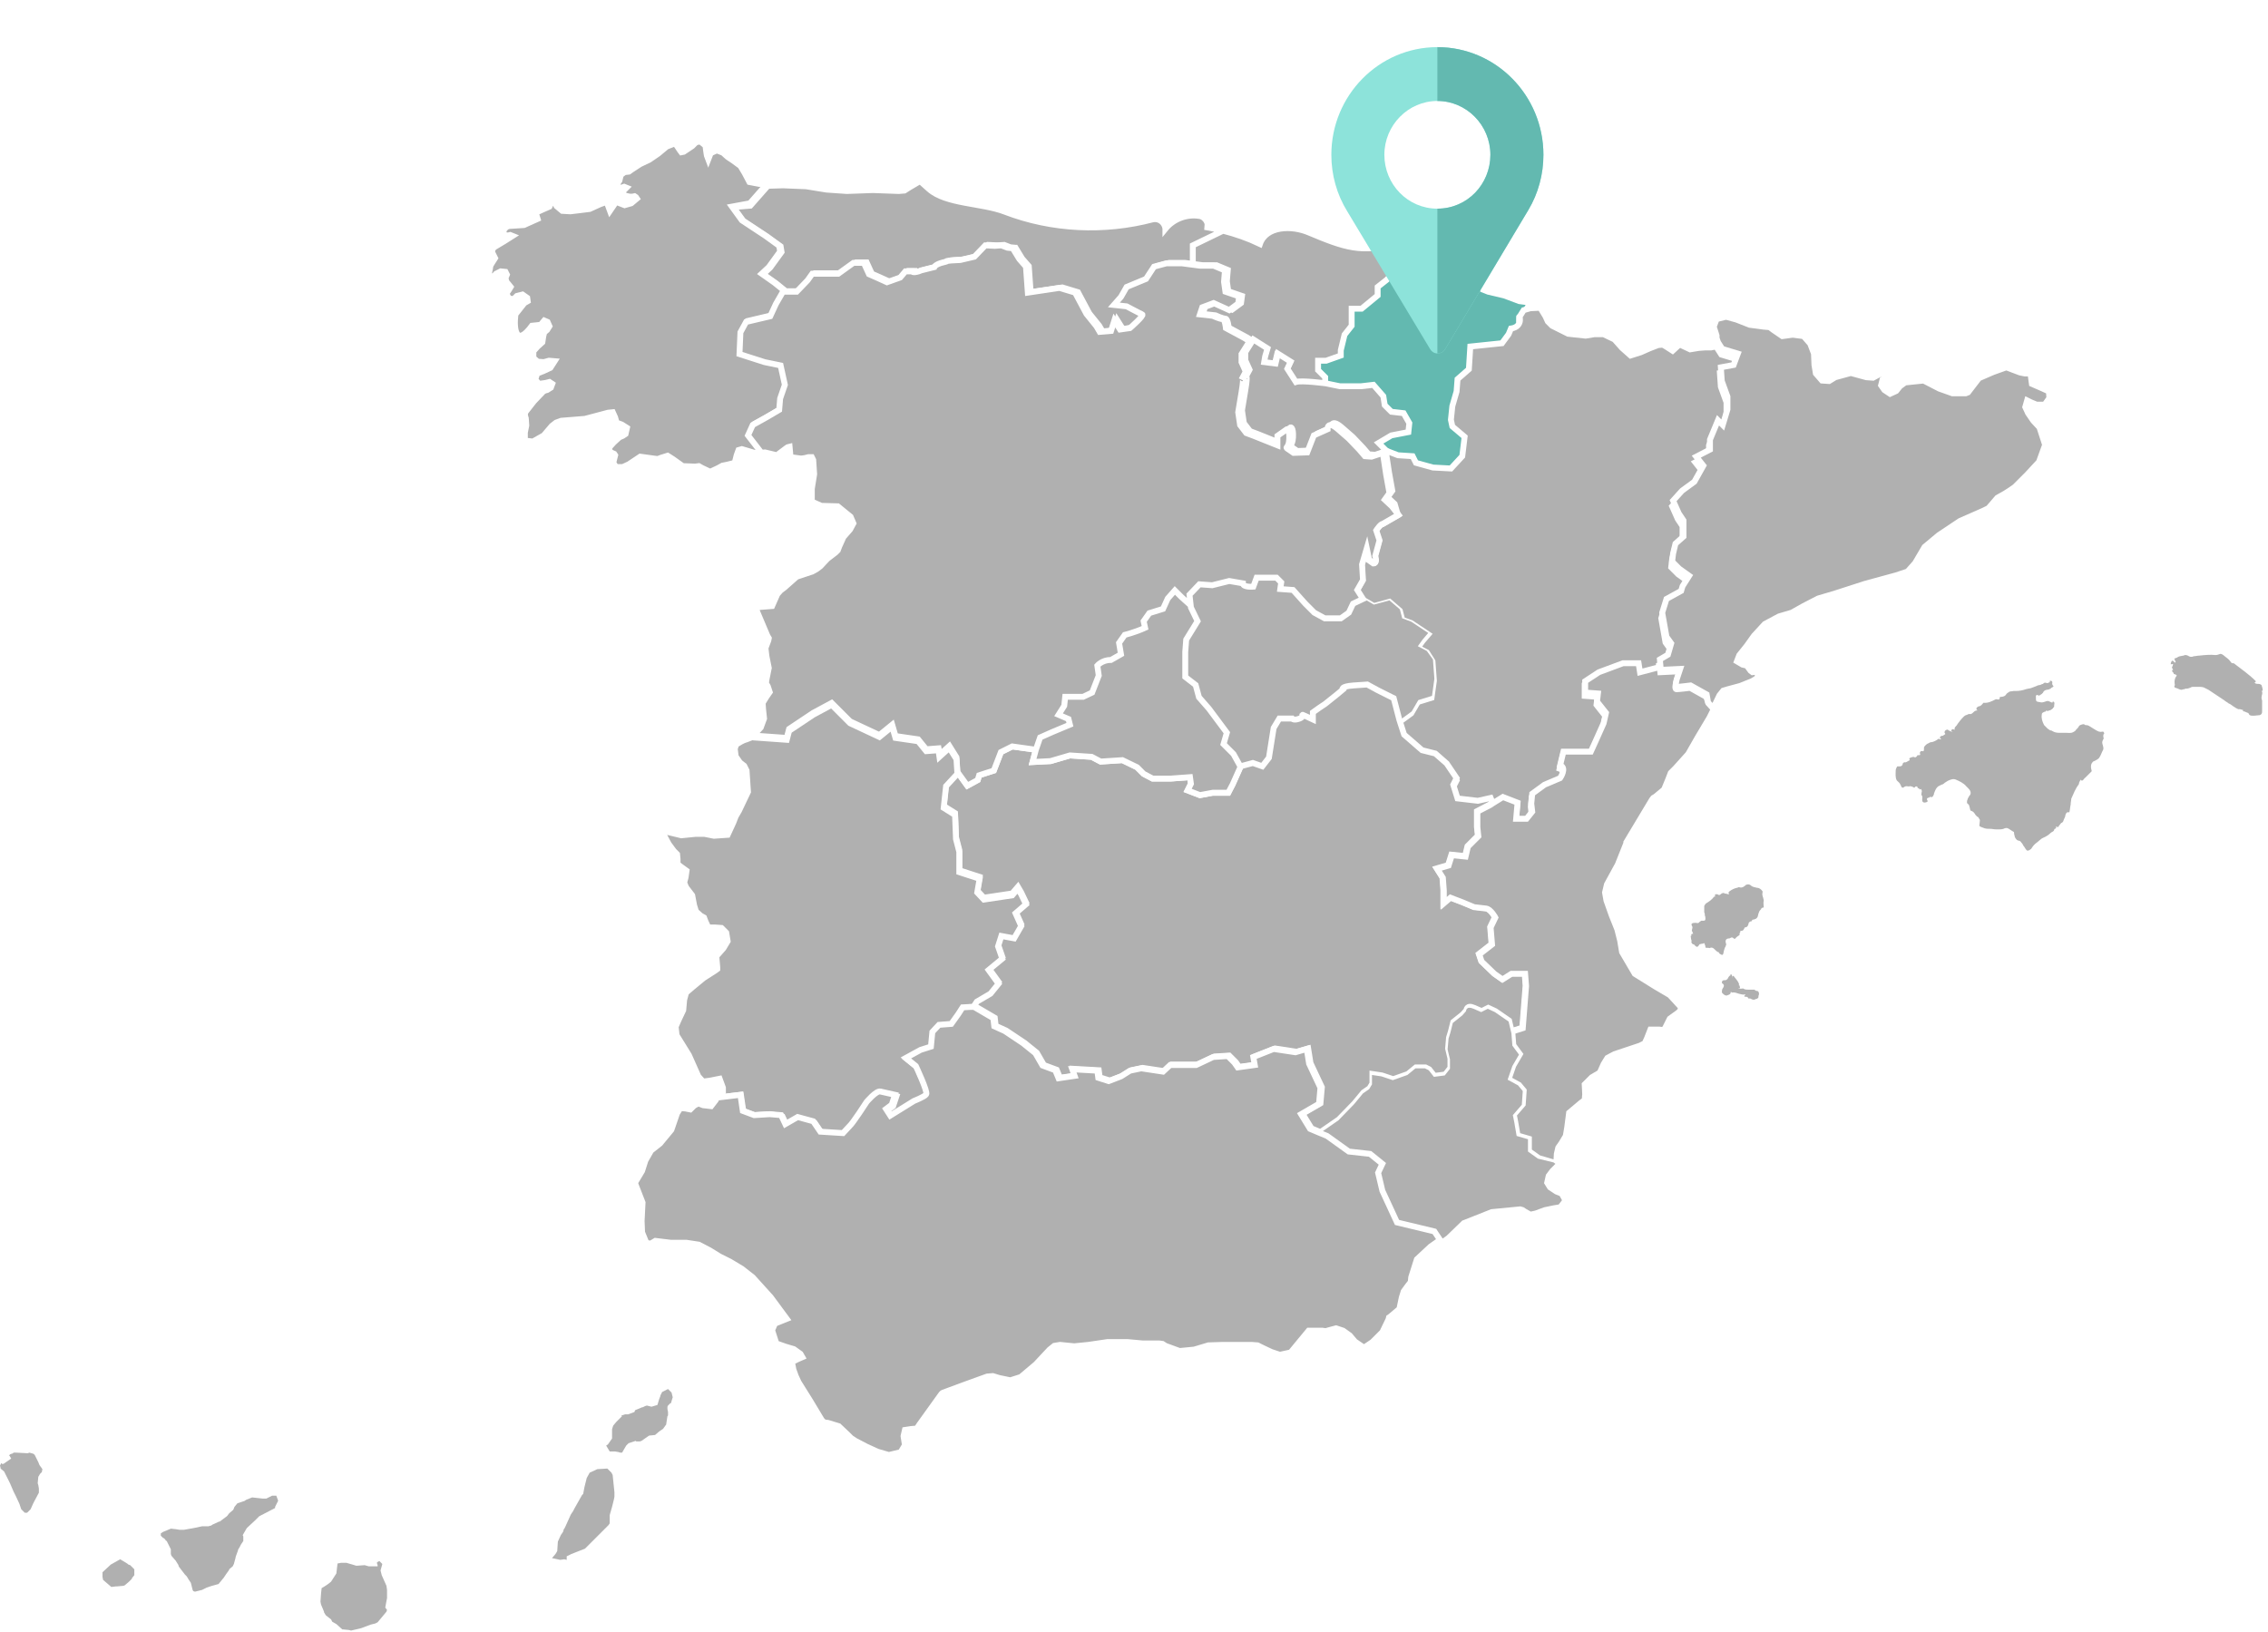
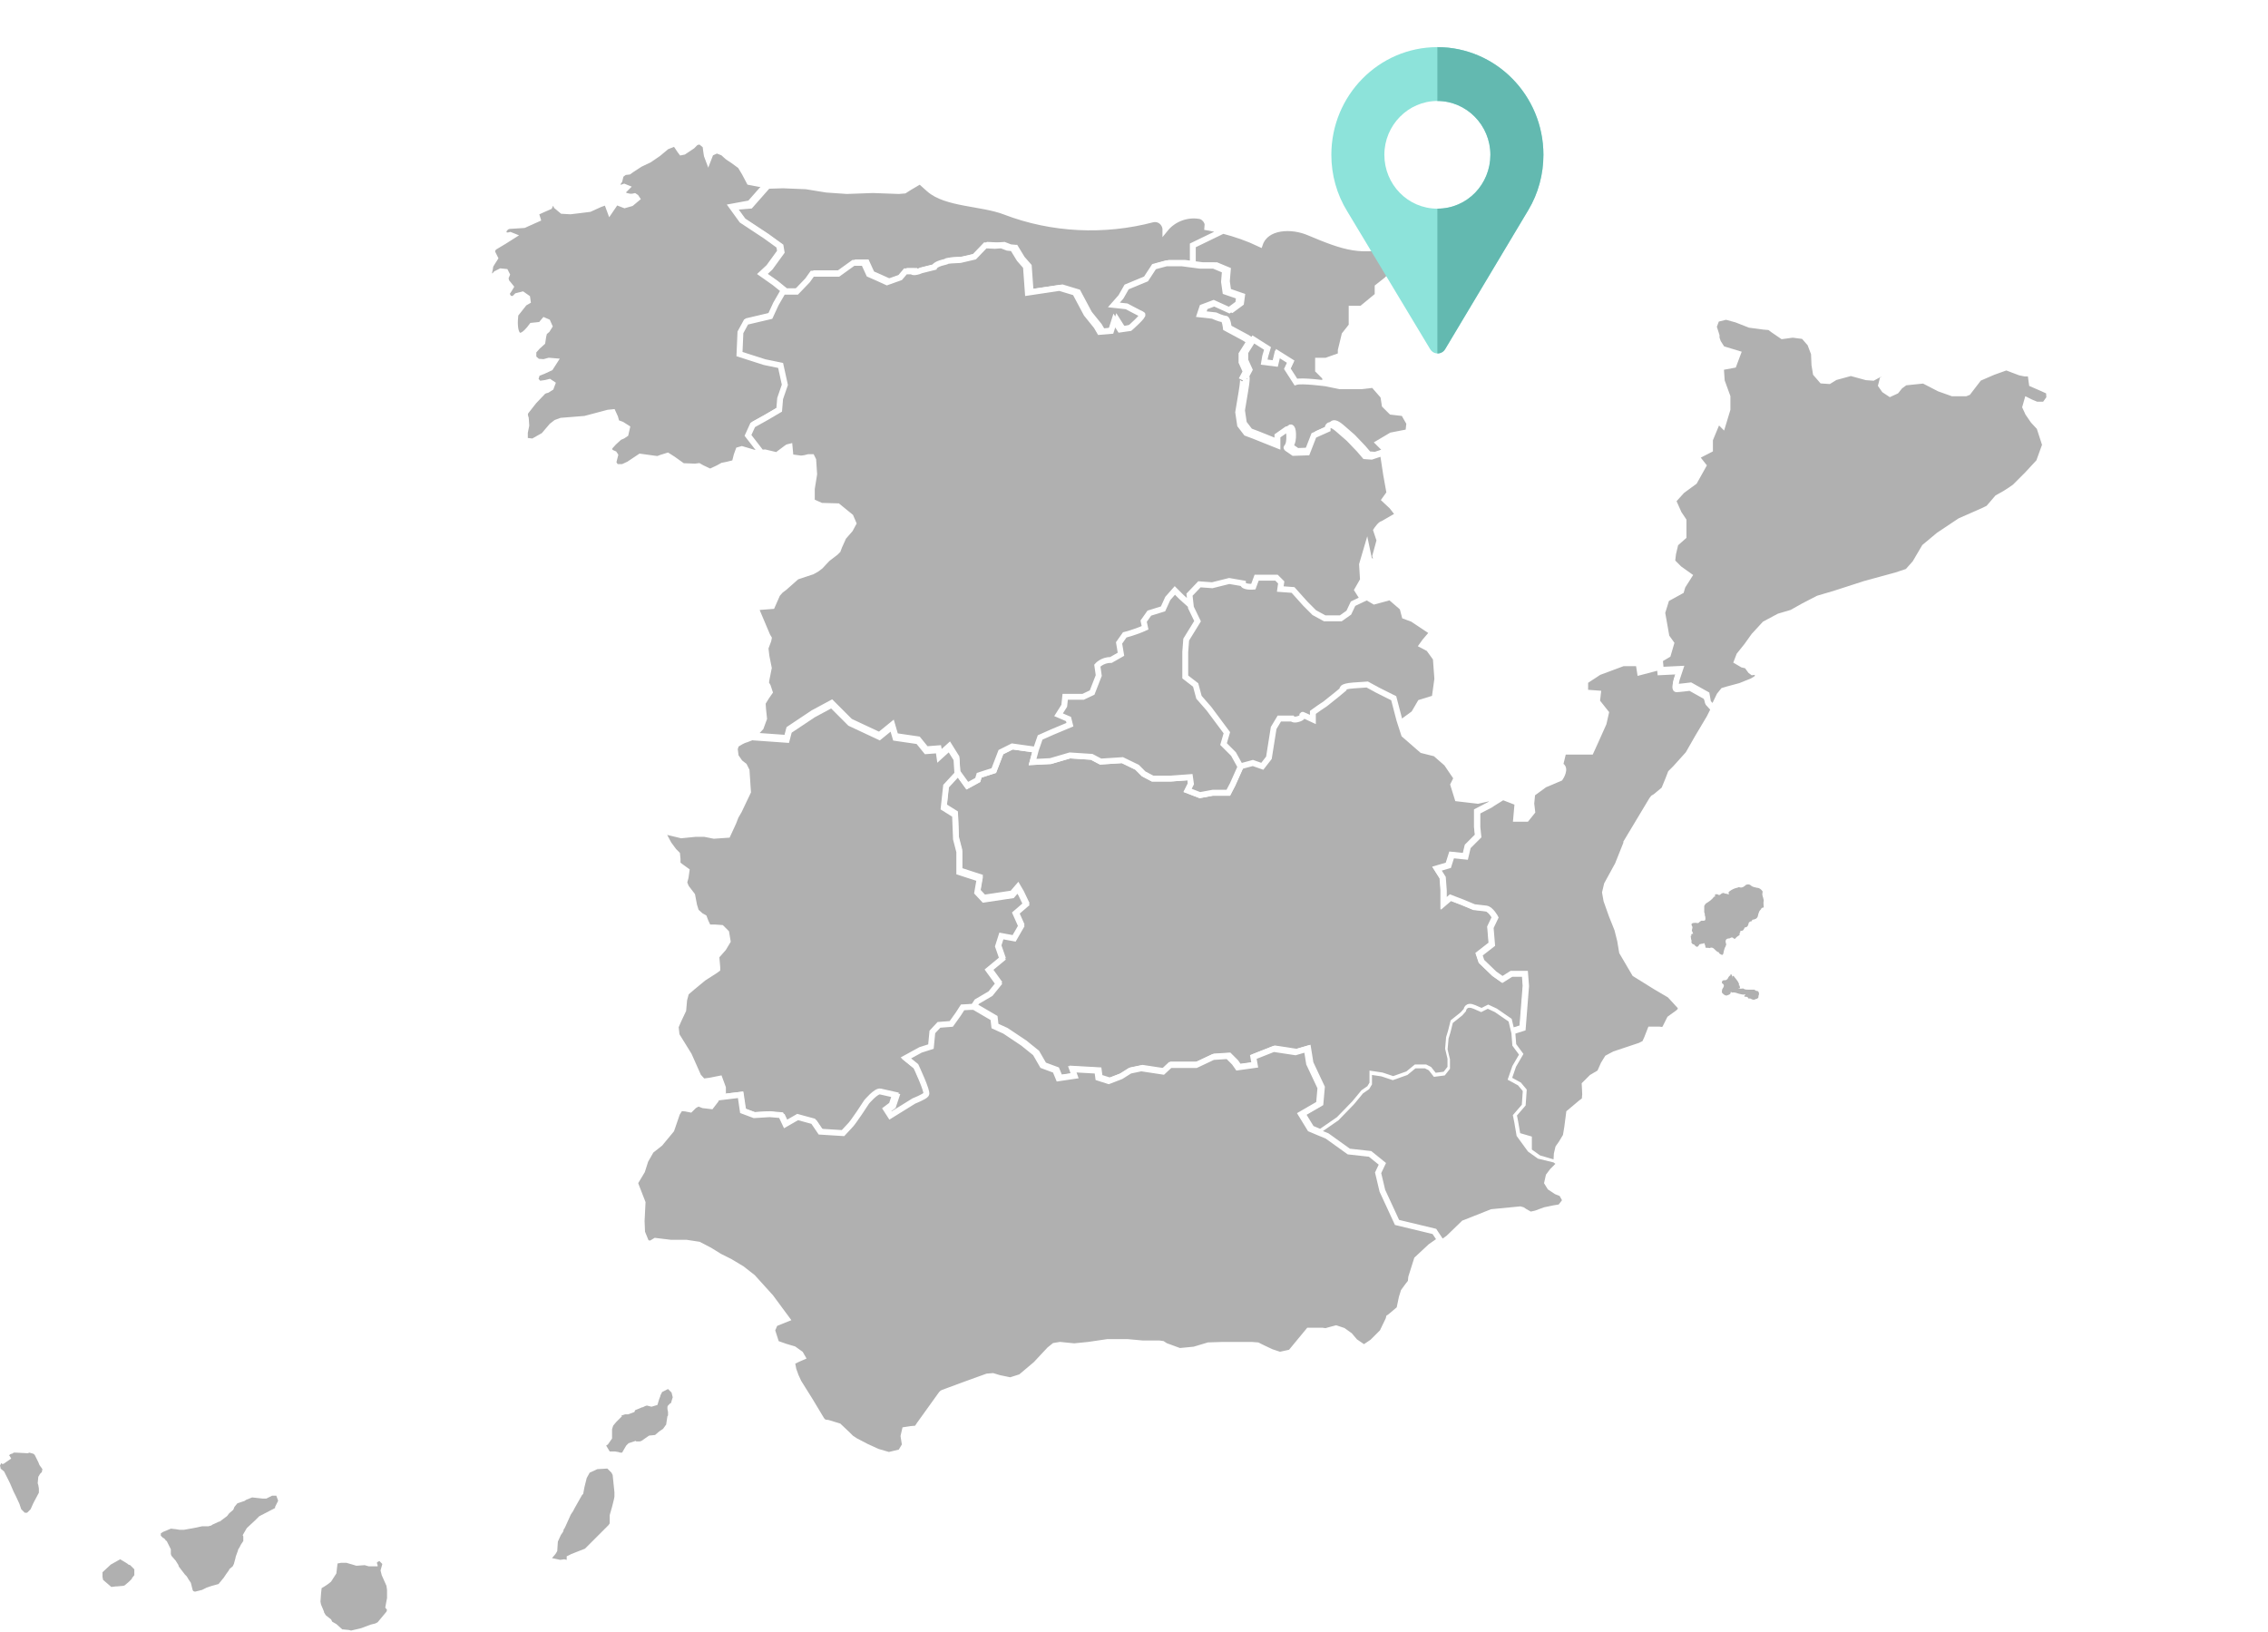
<svg xmlns="http://www.w3.org/2000/svg" width="385" height="277" viewBox="0 0 385 277" fill="none">
-   <path d="M331.5 124.3C331.4 124.2 331.1 124.1 331.3 123.9C331.4 123.7 331.6 123.8 331.8 123.9C331.8 123.8 331.8 123.7 331.8 123.6C331.9 123.3 332.2 123.2 332.3 122.9C332.6 122.5 332.9 122.1 333.3 121.7C333.4 121.6 333.5 121.5 333.7 121.4C333.9 121.4 334.1 121.2 334.3 121.2C334.6 121.3 334.8 121.1 335 120.9C335.2 120.7 335.4 120.6 335.7 120.6C335.6 120.5 335.5 120.5 335.5 120.3C335.5 120.1 335.7 120 335.9 119.9C336.3 119.9 336.5 119.5 336.7 119.3C336.8 119.3 336.7 119.3 336.7 119.3C337.5 119.4 338.2 119 338.8 118.7C338.8 118.7 338.8 118.7 338.9 118.7C339.4 118.8 339.4 118.8 339.5 118.3H339.6C340 118.3 340.4 118.2 340.6 117.8C340.7 117.7 340.8 117.6 341 117.5C341.2 117.3 341.5 117.4 341.8 117.3C341.9 117.3 342.1 117.3 342.2 117.3C342.8 117.3 343.3 117.2 343.9 117C344.2 116.9 344.5 116.9 344.8 116.8C345.1 116.7 345.3 116.6 345.6 116.5C345.8 116.4 346 116.3 346.2 116.3C346.4 116.3 346.6 116.1 346.8 116.1L346.9 116.2L346.8 116.1C346.9 116 347 115.9 347.1 115.9C347.2 115.9 347.2 115.9 347.3 115.9C347.6 116.1 347.8 115.8 348 115.8C348 115.7 347.9 115.7 347.9 115.7C347.9 115.6 347.9 115.6 348 115.6C348.2 115.5 348.3 115.6 348.4 115.8C348.3 116.1 348.4 116.3 348.6 116.5C348.5 116.7 348.2 116.7 348.1 116.9C347.9 117 347.7 117.1 347.4 117.1C347.1 117.2 346.9 117.3 346.8 117.6C346.7 117.7 346.7 117.7 346.6 117.8C346.5 117.9 346.4 117.9 346.3 118C346.2 118.1 346 118.1 345.9 118C345.8 117.9 345.7 118 345.6 118.1C345.6 118.2 345.6 118.2 345.6 118.3C345.6 119.1 345.6 119.1 346.3 119.2C346.6 119.3 346.9 119.2 347.2 119.1C347.4 119 347.5 119 347.7 119L348.4 119.3C348.4 119.1 348.5 119 348.7 119.2C348.8 119.4 348.7 119.6 348.7 119.7C348.7 119.8 348.7 119.8 348.7 119.9C348.7 120 348.6 120.1 348.5 120.2C348.5 120.3 348.4 120.3 348.3 120.4C348.2 120.5 348 120.6 347.9 120.6C347.8 120.6 347.7 120.7 347.6 120.7C347.5 120.7 347.5 120.7 347.4 120.6L347.3 120.7C347.3 120.8 347.2 120.8 347.2 120.8C347.1 120.8 347 120.8 347 120.9H346.9C346.7 121 346.6 121.1 346.6 121.3C346.5 122 346.7 122.5 347 123.1C347.2 123.3 347.4 123.5 347.6 123.7C347.7 123.8 347.8 123.8 347.9 123.9C348 124 348.1 124 348.2 124C348.3 124 348.3 124.1 348.4 124.1C348.7 124.3 349.1 124.4 349.5 124.4C349.7 124.4 349.9 124.4 350.1 124.4C350.3 124.4 350.5 124.4 350.7 124.4C351.1 124.4 351.5 124.5 351.9 124.3C352.1 124.2 352.3 124.1 352.4 123.9C352.6 123.7 352.8 123.5 352.9 123.3C352.9 123.2 353 123.2 353.1 123.1C353.4 123 353.7 122.8 354 123.1H354.2C354.5 123.1 354.7 123.3 354.9 123.4C355.4 123.7 355.8 124 356.3 124.2H356.4C356.6 124.3 356.7 124.2 356.9 124.2C357 124.2 357.1 124.2 357.1 124.3C357.1 124.3 357.2 124.4 357.2 124.5C357 124.7 357 125 357.1 125.3V125.4C356.9 125.7 356.8 126 356.9 126.3C357 126.7 357.2 127.1 356.9 127.5C356.7 127.9 356.6 128.3 356.3 128.7C356.1 128.9 355.9 129 355.7 129.1C355.6 129.2 355.4 129.2 355.3 129.3C354.9 129.7 354.9 130.1 355 130.6C355.1 130.8 355.1 131 354.9 131.1L354.8 131.2C354.5 131.5 354.3 131.7 354 132C353.8 132.1 353.7 132.4 353.5 132.5H353.4C353.3 132.5 353.2 132.5 353.2 132.3C353.1 132.6 352.9 132.8 352.9 133.1C352.3 133.9 352 134.7 351.6 135.6C351.6 135.9 351.5 136.2 351.5 136.6C351.4 137 351.4 137.4 351.3 137.8C351.3 137.8 351.3 137.9 351.2 137.9C350.8 137.8 350.7 138.1 350.6 138.4C350.6 138.6 350.5 138.8 350.4 139C350.3 139.2 350.3 139.3 350.2 139.5C350.1 139.6 350 139.7 349.9 139.7L349.5 140.2C349.5 140.3 349.4 140.4 349.3 140.4C349.2 140.4 349.1 140.3 349 140.3C349 140.4 349.1 140.5 349 140.6C349 140.6 348.9 140.6 348.9 140.7C348.8 140.7 348.7 140.7 348.7 140.9C348.6 141.2 348.3 141.2 348.1 141.4C347.8 141.7 347.5 141.9 347.1 142.1C346.9 142.2 346.6 142.3 346.4 142.5C346.2 142.7 346 142.8 345.8 143C345.5 143.2 345.2 143.5 345 143.8C344.9 143.9 344.9 144 344.8 144.1C344.6 144.2 344.5 144.4 344.2 144.4C344.1 144.4 344.1 144.4 344 144.3C343.8 144.1 343.7 143.8 343.5 143.6C343.4 143.4 343.3 143.2 343.1 143C343 142.8 342.8 142.7 342.6 142.7C342.3 142.6 342.1 142.3 342 142C342 141.8 341.9 141.7 341.9 141.5C341.9 141.4 341.9 141.2 341.8 141.2C341.4 141 341.1 140.7 340.8 140.6C340.6 140.5 340.3 140.6 340.1 140.7C339.8 140.8 339.5 140.8 339.1 140.8C339 140.8 338.9 140.8 338.9 140.8C338.5 140.8 338.2 140.7 337.8 140.7C337.4 140.7 337 140.7 336.6 140.5C336.4 140.4 336.2 140.4 336 140.2C336 139.9 336.1 139.5 336.1 139.2L335.8 138.7C335.7 138.7 335.6 138.6 335.5 138.5C335.4 138.4 335.3 138.3 335.2 138.1C335 137.8 334.8 137.7 334.5 137.6C334.4 137.4 334.4 137.1 334.3 136.9C334.3 136.7 334.2 136.6 334.1 136.5C334 136.4 333.9 136.4 333.9 136.2C333.9 136 333.9 135.9 334 135.7C334 135.6 334.1 135.4 334.2 135.3C334.2 135.2 334.3 135.1 334.4 135C334.4 134.9 334.5 134.9 334.5 134.8C334.6 134.4 334.4 134.1 334.1 133.8C334 133.7 333.9 133.6 333.8 133.5C333.3 132.9 332.6 132.6 331.9 132.3C331.6 132.2 331.3 132.3 331 132.4C330.7 132.5 330.4 132.7 330.1 132.9L330 133C329.9 133.1 329.7 133.2 329.6 133.2C329.4 133.3 329.2 133.4 329 133.5C328.9 133.6 328.8 133.7 328.8 133.7C328.7 133.8 328.6 134 328.5 134.2C328.4 134.4 328.4 134.5 328.3 134.7C328.3 134.8 328.3 134.9 328.2 135C328.2 135.1 328.1 135.2 328 135.3C327.9 135.3 327.8 135.3 327.7 135.3C327.6 135.3 327.7 135 327.6 135.3C327.6 135.4 327.5 135.4 327.4 135.4C327.1 135.5 327 135.6 327.2 135.9C327.2 136 327.2 136 327.2 136.1C327 136.2 326.7 136.3 326.5 136.2C326.3 136.1 326.3 135.9 326.3 135.7C326.3 135.5 326.4 135.2 326.2 135C326.1 134.9 326.2 134.7 326.2 134.5C326.3 134.3 326.2 134.1 326.1 133.9C326.1 133.9 326.1 134 326 134H325.9C325.8 133.9 325.7 133.8 325.6 133.8L325.5 133.7C325.5 133.6 325.5 133.5 325.3 133.5C325.1 133.5 325.1 133.6 325 133.7H324.9C324.7 133.6 324.6 133.5 324.4 133.5C324.3 133.4 324.2 133.5 324.1 133.5C324.1 133.5 324 133.5 323.9 133.5C323.6 133.4 323.3 133.5 323.1 133.7C323 133.7 323 133.7 322.9 133.7L322.8 133.6C322.7 133.5 322.7 133.3 322.6 133.2C322.5 132.9 322.2 132.7 322 132.5C321.7 132 321.8 131.4 321.8 130.8C321.8 130.6 321.9 130.4 322 130.2C322 130.1 322.1 130.1 322.2 130.1C322.3 130.1 322.4 130.1 322.5 130.1C322.8 130.1 323 129.9 323 129.6C323.1 129.5 323.2 129.4 323.3 129.4C323.6 129.5 323.8 129.2 324.1 129.1C324.3 129 324.1 128.9 324.1 128.8C324.2 128.6 324.4 128.6 324.7 128.5C324.8 128.5 324.9 128.5 324.9 128.5C325.2 128.7 325.4 128.4 325.5 128.2H325.6C326 128.2 326 128.2 325.9 127.8C325.9 127.7 326 127.6 326.1 127.5C326.2 127.5 326.2 127.5 326.3 127.5C326.5 127.6 326.6 127.5 326.6 127.2C326.6 127.1 326.6 127 326.6 126.9C326.7 126.6 326.9 126.5 327.1 126.3C327.3 126.2 327.5 126.1 327.7 126C328.2 126 328.7 125.7 329.1 125.4C329.2 125.4 329.3 125.6 329.5 125.5C329.5 125.4 329.3 125.3 329.3 125.2C329.3 125.1 329.4 125 329.6 124.9C329.8 125 329.9 124.8 330.1 124.7C330.4 124.6 330 124.4 330.1 124.3C330.1 124.1 330.2 124 330.4 123.9C330.6 123.8 330.7 123.9 330.8 124L331.5 124.3Z" fill="#B0B0B0" />
  <path d="M298.5 169.2V169.3C298.4 169.5 298.2 169.6 298 169.6C297.8 169.8 297.5 169.7 297.3 169.6C297.2 169.5 297.1 169.5 296.9 169.5H296.8C296.7 169.2 296.5 169.2 296.2 169.2C296.2 169.2 296.1 169.2 296.1 169.1C296.1 169 296.3 168.9 296.3 168.8C295.9 168.9 295.6 168.8 295.2 168.7C294.8 168.6 294.5 168.4 294.1 168.5C294 168.5 293.9 168.4 293.8 168.4C293.7 168.5 293.8 168.6 293.8 168.6C293.6 168.9 293.3 168.9 293.1 169C292.7 169 292.5 168.7 292.3 168.5C292.3 168.2 292.3 167.9 292.5 167.7C292.7 167.4 292.7 167.1 292.3 166.9C292.3 166.7 292.3 166.6 292.4 166.5C292.6 166.3 292.9 166.5 293.1 166.3C293.2 166.2 293.3 166.2 293.3 166.1C293.3 166 293.4 166 293.4 165.9C293.5 165.8 293.5 165.7 293.7 165.6H293.8V165.7C293.8 165.6 293.8 165.6 293.7 165.5C293.9 165.3 294 165.5 294 165.6C294 165.7 294 165.9 294.2 166C294.1 165.9 294 165.8 294.1 165.7C294.1 165.6 294.2 165.7 294.3 165.7C294.6 166.1 295 166.5 295.2 167C295.2 167 295.2 167 295.2 167.1C295.2 167.2 295.1 167.3 295.3 167.3C295.3 167.5 295.5 167.7 295.2 167.8C295.2 167.8 295.2 167.7 295.1 167.7C295.1 167.7 295.1 167.8 295.2 167.8C295.4 167.9 295.7 167.8 295.9 167.8C296.2 168 296.4 168 296.8 168C297.1 168 297.5 168 297.8 168C297.8 168 297.9 168 297.9 168.1C298 168.1 298.1 168.2 298.1 168.2C298.5 168.2 298.6 168.4 298.6 168.8C298.5 169 298.5 169.1 298.5 169.2Z" fill="#B0B0B0" />
-   <path d="M368.7 113.8C369.2 113.7 368.5 113.5 368.8 113.4C368.6 113.3 368.7 113.2 368.8 113.1C368.8 113 368.9 112.8 368.9 112.8C368.8 112.7 368.7 112.7 368.5 112.8C368.5 112.7 368.5 112.6 368.5 112.6C368.5 112.5 368.6 112.4 368.6 112.3L368.7 112.2C368.8 112.1 368.9 112.2 369 112.3C369.1 112.4 369.2 112.6 369.3 112.4C369.4 112.3 369.2 112.2 369.2 112.1C369.2 112 369.1 111.9 369.1 111.8C369.3 111.7 369.5 111.7 369.6 111.6C370 111.3 370.5 111.4 370.9 111.2C371.1 111.2 371.2 111.2 371.4 111.3C371.7 111.5 372 111.6 372.4 111.4C372.7 111.4 373 111.3 373.3 111.3C374.2 111.2 375.2 111.1 376.1 111.2C376.4 111.2 376.6 111.1 376.9 111C377.3 111 377.6 111.4 377.9 111.6C378.2 111.8 378.5 112.1 378.7 112.4C378.8 112.6 379 112.6 379.2 112.6C380.5 113.6 381.8 114.5 382.9 115.6C383 115.8 382.8 115.8 382.7 115.9C382.9 116.1 383.2 116.1 383.4 116.1C383.6 116.1 383.8 116.2 383.9 116.3C384 116.6 384.1 116.9 384.1 117.2C384.1 117.2 384.1 117.3 384 117.3C384 117.3 383.9 117.2 383.9 117.3C384.2 117.6 383.9 118 383.9 118.4C383.9 118.6 383.9 118.7 384 118.9C384 119.4 384 120 384 120.5C384 120.6 384 120.7 384 120.8C384 121.1 383.9 121.3 383.6 121.4C383.3 121.4 382.9 121.5 382.6 121.5C382.3 121.5 382.1 121.5 381.9 121.4L381.8 121.3C381.7 120.9 381.3 121 381.1 120.8C381 120.8 380.9 120.8 380.8 120.7C380.8 120.7 380.8 120.7 380.7 120.6C380.8 120.5 380.9 120.4 381 120.4C380.7 120.7 380.4 120.3 380 120.4C379.7 120.3 379.4 120.1 379.1 119.9C378.8 119.7 378.6 119.5 378.3 119.4C378.1 119.2 377.8 119.1 377.6 118.9C376.7 118.3 375.8 117.7 374.9 117.1C374.7 117 374.5 116.9 374.3 116.8C374 116.6 373.6 116.6 373.2 116.6C372.9 116.6 372.6 116.6 372.3 116.6C372.2 116.6 372 116.6 371.9 116.7C371.7 116.8 371.4 116.9 371.2 116.9C371.1 116.9 370.9 116.9 370.8 117C370.7 117 370.5 117 370.4 117.1C370.1 117.1 369.9 117 369.7 116.9C369.5 116.8 369.2 116.8 369.1 116.6C369.1 116.5 369.1 116.4 369.2 116.3C369.1 115.9 369.1 115.4 369.3 115C369.6 114.6 369.6 114.6 369 114.4C369 114.1 368.7 114.1 368.7 113.8Z" fill="#B0B0B0" />
  <path d="M287.5 160.3H287.4C287.2 160.2 287.2 160.1 287.1 159.9C287.1 159.8 287.1 159.8 287.1 159.8H287.2C287.1 159.7 287 159.1 287 158.9C287 158.8 287.2 159 287.1 158.8C287.1 158.7 287.1 158.7 287.1 158.6C287.2 158.6 287.3 158.4 287.4 158.6C287.4 158.4 287.3 158.2 287.2 158C287.2 157.8 287.3 157.6 287.3 157.4C287.3 157.2 287 157 287.2 156.8C287.2 156.8 287.3 156.8 287.3 156.7C287.6 156.7 287.8 156.6 288.1 156.7C288.2 156.7 288.4 156.7 288.5 156.5C288.6 156.4 288.7 156.4 288.8 156.3H288.9C289 156.3 289.1 156.3 289.2 156.3C289.4 156.3 289.5 156.2 289.5 156C289.5 155.8 289.5 155.6 289.4 155.4C289.4 155.2 289.4 155 289.3 154.9C289.3 154.6 289.3 154.4 289.3 154.1C289.3 154 289.3 153.9 289.3 153.8C289.4 153.6 289.5 153.4 289.7 153.3C290.2 153 290.6 152.7 290.9 152.3L291 152.2C291.2 152.2 291.2 152.2 291.1 152C291.1 151.9 291.2 151.8 291.3 151.8C291.4 151.8 291.6 151.8 291.7 151.9C291.8 152 292 151.9 292.1 151.8C292.3 151.6 292.6 151.5 292.8 151.7C292.9 151.7 292.9 151.7 293 151.7C293.1 151.7 293.2 151.8 293.4 151.8C293.5 151.8 293.6 151.7 293.5 151.7C293.3 151.5 293.5 151.4 293.6 151.3C294 151 294.4 150.8 294.9 150.7C295 150.7 295.1 150.6 295.2 150.6C295.7 150.8 296.1 150.5 296.4 150.2C296.7 150.1 297 150.1 297.2 150.3C297.5 150.6 297.9 150.6 298.2 150.7C298.6 150.7 298.9 150.9 299.2 151.3C299.2 151.4 299.2 151.5 299.2 151.5C299.1 151.8 299.2 152.1 299.3 152.4C299.3 152.5 299.4 152.7 299.4 152.9C299.3 153.3 299.4 153.6 299.4 154C299.3 154.1 299.3 154.1 299.2 154.1C299.1 154.1 299.1 154.1 299 154.2C299 154.3 298.9 154.4 298.8 154.5C298.6 154.7 298.6 154.9 298.5 155.1C298.4 155.5 298.4 155.8 298 156C297.9 156 297.8 156.1 297.7 156.1C297.6 156.1 297.4 156.1 297.4 156.3C297.4 156.4 297.3 156.4 297.2 156.4C296.9 156.5 296.8 156.7 296.8 156.9C296.7 157.1 296.7 157.3 296.4 157.4C296.2 157.4 296.1 157.5 296.1 157.6C296 157.8 295.9 158 295.7 158C295.6 158 295.4 158.1 295.4 158C295.4 157.8 295.5 157.7 295.7 157.7C295.5 157.7 295.4 157.8 295.4 158C295.5 158.3 295.3 158.5 295.1 158.5C295.2 158.5 295.4 158.4 295.3 158.7C295.1 158.9 294.8 159 294.6 159.3C294.5 159.4 294.4 159.4 294.3 159.3C294 159 293.8 159.2 293.6 159.3C293 159.3 292.8 159.6 293 160.2C293.1 160.4 292.9 160.6 292.9 160.7C292.9 160.8 292.8 160.8 292.8 160.9C292.7 161.1 292.7 161.3 292.6 161.5V161.6C292.5 162.2 292.4 162.2 291.9 161.9C291.9 161.9 291.9 161.8 291.8 161.8C291.9 161.6 291.7 161.7 291.6 161.6C291.4 161.5 291.2 161.3 291 161.1C290.8 160.9 290.6 160.8 290.3 160.9C290.2 161 290.1 160.9 290 160.9C289.9 160.9 289.8 160.9 289.8 160.9C289.7 160.9 289.7 160.9 289.6 160.9L289.5 160.8C289.5 160.7 289.5 160.5 289.4 160.4V160.3C289.3 160 289.2 160.1 289.1 160.2H289C288.8 160.2 288.6 160.3 288.5 160.3C288.4 160.4 288.4 160.5 288.3 160.6C288 160.9 287.9 160.6 287.7 160.5C287.7 160.4 287.6 160.4 287.5 160.3C287.5 160.3 287.4 160.3 287.4 160.2C287.7 160.3 287.6 160.3 287.5 160.3Z" fill="#B0B0B0" />
-   <path d="M236.348 44.623L236.909 46.067L235.706 47.271L234.181 48.475V49.919L231.453 52.166H230.57H229.767V53.611V55.055L228.564 56.58L227.922 59.228V60.11L225.434 60.993H224.07V62.598L225.274 63.801V65.085L227.601 65.567H231.212L233.298 65.326L234.983 67.252L235.224 68.777L236.348 69.9L238.434 70.141L239.397 71.826L239.236 73.351L236.348 73.912L234.181 75.036L235.545 76.4L237.631 77.202L240.119 77.363L240.681 78.486L243.57 79.289L246.619 79.449L248.545 77.363L248.946 74.073L246.86 72.308L246.619 71.184L246.86 68.857L247.582 66.369L247.742 64.283L249.668 62.598L249.909 58.746L255.285 58.184L256.409 56.66L256.81 55.697C258.977 55.456 258.174 53.049 258.174 53.049L258.977 51.765L257.773 51.604L255.205 50.641L252.477 49.999L251.273 49.518L251.193 48.154V47.592L250.792 47.191H250.31L249.989 47.592L249.748 47.913L249.508 48.234L249.187 48.876L248.464 48.796L247.903 48.074L248.143 47.191L248.866 45.666L249.026 43.981L249.106 42.858L248.384 41.975L247.1 41.815L246.057 42.537L245.415 43.018H244.532L243.008 42.617L241.965 41.413L241.403 40.611L238.915 42.537L236.348 44.623Z" fill="#63B9B0" />
-   <path d="M256.489 55.777L256.088 56.74L254.964 58.265L249.588 58.826L249.347 62.678L247.421 64.363L247.261 66.45L246.539 68.937L246.298 71.264L246.539 72.388L248.625 74.153L248.224 77.443L246.298 79.529L243.249 79.369L240.36 78.567L239.798 77.443L237.311 77.283L235.224 76.48L235.786 80.171L236.348 83.301L235.545 84.424L236.749 85.548L237.311 87.474L234.663 88.998C234.261 88.998 233.539 90.122 233.539 90.122L234.101 91.807L233.379 94.455C233.379 94.455 233.78 95.659 233.138 95.659L232.335 95.097L231.934 93.171L231.132 95.899L231.292 98.547L230.329 100.233L231.292 101.757L233.218 102.881L235.866 102.158L237.632 103.683L238.033 105.208L239.557 105.769L242.446 107.695L241.483 108.819L240.681 109.942L242.206 110.745L243.168 112.269L243.409 115.559L243.008 118.448L240.681 119.17L239.557 121.096L237.471 122.621L238.274 125.108L241.323 127.757L243.65 128.318L245.576 130.003L247.261 132.491L246.699 133.614L247.421 135.941L250.872 136.343L253.039 136.102L253.36 136.904L255.045 135.861L257.532 136.824L257.292 139.553H259.057L260.02 138.349L259.859 136.985L260.02 135.3L262.106 133.775L264.754 132.651C264.754 132.651 265.958 130.886 264.754 130.485L265.316 128.158H269.97L270.773 126.392L272.137 123.343L272.538 121.578L271.013 119.652L271.174 118.288L269.007 118.127V116.201L271.334 114.677L275.427 113.152H278.075L278.316 114.677L281.686 113.794L281.606 112.911L282.97 112.109L283.532 110.183L282.729 109.06L282.007 104.967L282.729 102.64L285.217 101.276L285.457 100.473L286.581 98.708L284.896 97.504L283.692 96.301L283.853 94.936L284.254 93.251L285.618 92.048V89.319L284.815 88.116L283.853 85.949L285.377 84.264L287.464 82.739L288.988 80.011L287.785 78.486L290.112 77.283V75.597L291.476 72.308L292.278 73.11L293.081 70.462V68.295L292.118 65.647L291.957 63.32L294.124 62.919L294.846 60.993L292.198 60.191L291.476 59.067L291.235 58.345V58.826L290.433 58.987H289.389L288.346 59.067L286.902 59.308L285.538 58.666L285.217 58.505L284.896 58.666L283.933 59.549L282.809 58.826L282.248 58.505L281.445 58.586L280.001 59.147L278.556 59.789L276.791 60.351L275.347 59.067L274.063 57.623L272.217 56.74H270.612L269.168 56.981L266.199 56.66L263.47 55.296L262.748 54.573L262.347 53.691L261.464 52.246L259.779 52.327L258.656 52.648L257.853 53.931C257.853 53.129 258.736 55.456 256.489 55.777Z" fill="#B0B0B0" stroke="white" stroke-miterlimit="10" />
  <path d="M124.487 35.154L126.172 37.481L130.184 40.13L132.511 41.815L132.672 42.778L130.746 45.426L129.542 46.549L131.709 48.074L133.394 49.438H135.721L137.566 47.512L138.369 46.389H140.295H141.9H142.782L145.35 44.543H147.116L147.998 46.469L149.282 47.031L151.048 47.833L153.294 47.031L154.177 45.987H155.301C155.301 45.987 155.381 46.308 156.424 45.987C157.467 45.666 155.862 46.068 157.467 45.666C159.072 45.265 159.072 45.265 159.072 45.265C159.072 45.265 159.233 44.784 160.597 44.463C161.961 44.142 160.436 44.302 161.961 44.142C163.485 44.062 163.485 44.062 163.485 44.062L165.893 43.5L167.738 41.574L169.343 41.654L170.467 41.574L171.51 41.975L172.312 42.055L172.473 41.734L172.312 42.055H172.393L173.516 43.901L174.639 45.185L174.96 49.598L180.337 48.796L182.985 49.598L184.911 53.209L186.596 55.296L187.158 56.259L189.084 56.098L189.645 54.333L190.608 55.858L192.293 55.617C192.293 55.617 194.781 53.45 194.38 53.29C193.978 53.129 191.732 51.925 191.732 51.925L189.565 51.685L190.769 50.321L191.732 48.635L195.022 47.271L196.386 45.185L198.472 44.623H201.12L204.17 45.024H206.497L208.423 45.827L208.262 47.753L208.503 49.438L210.83 50.24L210.669 51.444L209.145 52.567L206.497 51.364L204.571 52.086L204.17 53.29L206.336 53.53C206.336 53.53 207.54 54.092 208.021 54.092C208.423 54.092 208.583 55.617 208.583 55.617L211.713 57.302L212.595 57.864L215.003 59.388L214.601 60.752L214.441 61.715L216.367 61.956L216.768 60.271L218.935 61.635L218.373 62.839L219.817 65.086C220.78 64.845 224.953 65.326 224.953 65.326V64.042L223.749 62.839V61.234H225.113L227.601 60.351V59.468L228.243 56.82L229.447 55.296V53.851V52.407H230.249H231.132L233.86 50.16V48.716L235.385 47.512L236.588 46.308L236.027 44.864L238.033 42.938L240.52 41.012L239.878 40.21L238.915 39.648L237.953 40.21L237.632 40.772L237.23 41.253C231.212 43.099 228.163 41.975 222.225 39.487C219.256 38.204 214.922 38.364 213.879 41.413C211.873 40.45 209.787 39.728 207.62 39.167L202.484 41.654V44.383V41.654L207.62 39.167C206.577 38.926 205.534 38.685 204.491 38.525C205.534 38.525 204.731 36.84 203.688 36.679C201.521 36.278 199.194 37.16 197.83 38.846V38.765C197.67 37.722 196.707 37 195.664 37.241C187.479 39.407 178.571 39.006 170.627 35.957C166.695 34.432 160.597 34.673 157.708 32.105L156.183 30.741L154.418 31.784L153.535 32.346L152.572 32.426L148.159 32.266L143.745 32.426L140.295 32.185L136.844 31.624L132.912 31.463L130.344 31.543L127.375 34.914L124.487 35.154Z" fill="#B0B0B0" stroke="white" stroke-miterlimit="10" />
  <path d="M214.28 130.163L215.404 128.719L216.206 123.664L217.169 122.059H219.335C219.335 122.059 219.496 122.46 220.619 122.059C221.663 121.657 220.539 121.096 221.663 121.657C222.866 122.219 222.866 122.219 222.866 122.219V121.016L223.99 120.213L224.953 119.571L226.959 117.966L227.922 117.164C227.922 117.164 227.44 116.602 229.767 116.442C232.094 116.281 232.094 116.281 232.094 116.281L233.86 117.244L236.588 118.608L237.551 122.299L239.637 120.775L240.761 118.849L243.088 118.127L243.489 115.238L243.248 111.948L242.205 110.503L240.681 109.701L241.483 108.578L242.446 107.454L239.557 105.528L238.033 104.967L237.631 103.442L235.866 101.917L233.218 102.639L231.292 101.516L229.607 102.319L228.885 103.843L227.52 104.806H224.792L223.027 103.843L221.502 102.319L219.416 99.991L217.249 99.831L217.41 98.707L216.607 97.905H213.317L212.755 99.43C212.755 99.43 210.99 99.59 210.99 98.868L208.663 98.467L205.774 99.189L203.608 99.028L201.922 100.794L202.163 102.96L203.287 105.288L201.361 108.417L201.2 110.503V112.429V114.756L202.966 116.121L203.527 118.207L205.212 120.133L208.262 124.225L207.7 126.151L209.385 127.836L210.589 130.003L212.675 129.441L214.28 130.163Z" fill="#B0B0B0" />
  <path d="M127.215 73.752L128.017 71.986L130.184 70.783L132.511 69.418L132.671 67.493L133.474 65.165L132.752 61.876L130.023 61.314L125.77 59.95L125.931 56.258L126.894 54.493L130.986 53.53L131.949 51.444L133.153 49.357L131.468 47.993L129.301 46.468L130.505 45.345L132.431 42.697L132.27 41.734L129.943 40.049L125.931 37.401L124.246 35.074L127.295 34.512L130.264 31.142L128.9 31.222L127.215 30.901L126.412 29.376L125.69 28.173L124.487 27.29L124.005 26.969L123.524 26.648L122.721 25.926L121.678 25.525L120.635 26.006L120.234 27.049L119.993 26.407L119.913 25.926L119.752 24.722L118.869 24L118.147 24.16L117.505 24.802L116.783 25.284L116.061 25.765L115.66 25.846L115.419 25.525L114.616 24.321L113.172 24.883L111.728 26.086L110.203 27.13L108.678 27.852L107.314 28.734L106.752 29.136L106.03 29.216L105.388 29.697L105.148 30.66L104.827 31.142L104.907 31.784L105.148 31.944L105.469 31.864L105.95 31.703L106.351 31.864L105.87 32.345L105.629 32.827L106.191 33.228L106.913 33.389H107.314L107.715 33.308L107.956 33.469L108.117 33.71L107.154 34.512L106.03 34.833L104.586 34.271L103.543 35.796L102.981 34.271L101.858 34.672L100.092 35.475L98.166 35.716L96.802 35.876L95.438 35.796L94.475 34.993L93.913 33.71L93.271 35.074L91.987 35.636L90.944 36.117L91.265 37.16L88.938 38.203L86.451 38.364L86.129 38.444L85.809 38.685L85.488 39.086V39.568L85.809 39.969H86.29L86.611 39.888L87.012 40.049L85.488 41.012L83.883 41.975L83.562 42.376V42.858L84.043 43.82L83.481 44.703L83.241 45.104L83.16 45.666L83 46.388L83.321 47.03L83.802 46.95L84.204 46.468L85.006 46.067L85.809 46.148L86.049 46.629L85.809 47.191L85.969 47.833L86.37 48.314L86.691 48.715L86.451 49.117L85.969 49.839L86.37 50.641L87.173 50.802L87.734 50.24L88.697 49.999L89.5 50.561L89.58 51.123L89.018 51.444L87.494 53.37C87.173 56.018 87.654 58.906 90.302 55.295L91.827 55.135L91.907 55.055L91.987 54.894L92.389 54.413L92.95 54.654L93.271 55.376L92.87 56.018L92.389 56.419L92.228 57.061L92.068 58.104L91.265 58.826L90.543 59.629V60.752L91.265 61.394L92.308 61.474L93.191 61.233L94.154 61.314L93.432 62.437L92.228 62.999L91.185 63.4L90.864 64.443L91.506 65.165L92.629 65.005L93.271 64.845L93.753 65.165L93.512 65.808L92.87 66.209L92.549 66.289L92.228 66.449L90.623 68.135L89.179 69.98L89.099 70.462L89.259 71.023L89.339 72.227L89.099 73.431V74.795L90.463 74.955L92.308 73.912L93.672 72.307L94.395 71.746L95.277 71.425L99.29 71.104L103.222 70.061L104.024 69.98L104.425 70.863L104.666 71.746L105.549 72.067L106.431 72.628L106.191 73.671L105.709 73.992L105.148 74.233L104.185 75.116L103.382 75.999L103.543 76.721L104.265 77.042L104.425 77.282L104.345 77.603L104.104 78.566L104.586 79.289H105.709L106.752 78.807L108.678 77.523L111.005 77.844L111.647 77.924L112.289 77.684L113.332 77.363L114.215 77.924L115.9 79.128L117.987 79.208L118.629 79.128L119.19 79.449L120.555 80.091L121.919 79.449L122.641 79.048L123.443 78.887L124.727 78.566L125.048 77.282L125.369 76.4L125.931 76.239L128.098 76.881L129.06 76.801L129.221 76.32L127.215 73.752Z" fill="#B0B0B0" stroke="white" stroke-miterlimit="10" />
  <path d="M250.872 135.942L247.422 135.54L246.699 133.213L247.261 132.09L245.576 129.602L243.65 127.917L241.403 127.355L238.354 124.707L237.551 122.22L236.588 118.529L233.86 117.164L232.095 116.201C232.095 116.201 232.095 116.201 229.768 116.362C227.441 116.522 227.922 117.084 227.922 117.084L226.959 117.887L224.953 119.491L223.99 120.133L222.867 120.936V122.14C222.867 122.14 222.867 122.14 221.663 121.578C220.459 121.016 221.663 121.578 220.62 121.979C219.577 122.38 219.336 121.979 219.336 121.979H217.169L216.206 123.584L215.404 128.639L214.28 130.084L212.676 129.522L210.589 130.084L209.225 133.133L208.503 134.577H205.855L203.688 134.979L201.602 134.176L202.164 133.053L202.003 131.929L198.713 132.17H195.664L194.139 131.368L193.016 130.244L190.528 129.041L186.837 129.281L185.312 128.479L181.621 128.238L178.331 129.201L175.282 129.362L175.843 127.275L171.831 126.714L169.905 127.676L168.701 130.806L166.214 131.608L165.973 132.411L164.208 133.374L162.523 131.047L160.597 133.133L160.196 136.824L162.121 138.028L162.282 142.12L162.844 144.287V147.738L166.294 148.861L165.893 151.188L167.016 152.392L171.831 151.67L172.794 150.546L173.356 151.509L174.158 153.194L172.393 154.719L173.356 156.885L172.152 158.972L169.985 158.571L169.424 160.336L170.146 162.422L167.819 164.348L169.504 166.675L168.14 168.36L165.813 169.725L165.09 170.848H165.572L168.862 172.774L169.022 174.138L170.788 174.941L173.917 177.027L176.004 178.712L177.207 180.798L179.374 181.601L179.936 182.965L182.664 182.564L182.263 181.44L186.516 181.681L186.676 182.885L188.442 183.446L190.528 182.644L192.053 181.681L193.979 181.28L197.67 181.842L198.873 180.718C198.873 180.718 202.886 180.718 203.287 180.718L206.176 179.354L208.663 179.194L209.787 180.317L210.348 181.119L213.237 180.718L212.997 179.354L216.447 177.99L220.138 178.552L222.064 177.99L222.465 180.477L224.391 184.57L224.151 187.298L221.101 189.064L222.626 191.551L224.151 192.193L227.28 190.027L229.928 187.298L231.453 185.453L232.496 184.73L232.977 183.928V182.323L234.582 182.564L236.508 183.206L238.996 182.323L240.36 181.2H241.965L242.607 181.521L243.49 182.644L245.335 182.403L246.218 181.28V179.675L245.817 177.99L245.977 176.144L246.298 175.101L246.699 173.496L248.304 172.212L248.946 171.49C248.946 171.49 248.946 170.527 250.23 171.089C251.514 171.651 251.514 171.651 251.514 171.651L252.637 171.089L253.841 171.651L256.168 173.255L256.65 175.262V175.021L258.415 174.459L258.977 167.317L258.816 165.231H256.489L254.965 166.194L253.6 165.231L251.434 163.145L251.033 161.941L253.199 160.256L252.958 157.367L253.761 155.682C253.761 155.682 253.039 154.318 252.236 154.157L250.15 153.916L248.224 153.114L246.138 152.312L245.014 153.274V151.108L244.854 148.941L243.891 147.417L245.817 146.855L246.378 145.09L248.705 145.33L249.107 143.645L250.872 141.88L250.712 140.355V137.707L252.878 136.584L253.36 136.263L253.039 135.46L250.872 135.942Z" fill="#B0B0B0" stroke="white" stroke-miterlimit="10" />
  <path d="M236.187 73.912L239.076 73.351L239.236 71.826L238.273 70.141L236.187 69.9L235.063 68.777L234.823 67.252L233.138 65.326L231.051 65.567H227.44L225.113 65.086C225.113 65.086 220.94 64.524 219.977 64.845L218.533 62.598L219.095 61.394L216.928 60.03L216.527 61.715L214.601 61.475L214.762 60.512L215.163 59.148L212.755 57.623L211.391 59.789V61.154L212.114 62.758L211.391 64.123C211.391 64.123 211.953 62.919 211.391 66.289C210.83 69.659 210.83 69.659 210.83 69.659L211.151 71.826L212.194 73.19L213.478 73.672L217.49 75.277V73.672L219.095 72.548C219.095 72.548 219.576 72.468 219.496 74.234C219.416 75.999 218.533 75.437 219.416 75.999C220.218 76.561 220.218 76.561 220.218 76.561L222.545 76.48L223.669 73.591L225.996 72.548C225.996 72.548 225.916 70.943 227.761 72.548C229.607 74.153 229.607 74.153 229.607 74.153L231.372 75.999L232.335 77.122L233.459 77.203L235.384 76.561L234.02 75.196L236.187 73.912Z" fill="#B0B0B0" stroke="white" stroke-miterlimit="10" />
  <path d="M289.63 118.288L286.902 116.763C286.902 116.763 284.976 117.004 284.575 117.004C284.174 117.004 284.575 115.64 284.575 115.64L285.136 113.955L281.846 114.115L281.766 113.232L278.396 114.115L278.155 112.59H275.507L271.415 114.115L269.088 115.64V117.566L271.254 117.726L271.094 119.09L272.618 121.016L272.217 122.782L270.853 125.831L270.05 127.596H265.396L264.835 129.923C266.038 130.325 264.835 132.09 264.835 132.09L262.186 133.213L260.1 134.738L259.94 136.423L260.1 137.787L259.137 138.991H257.372L257.613 136.263L255.125 135.3L253.44 136.343L253.52 136.503L253.44 136.343L252.958 136.664L250.792 137.787V140.435L250.952 141.96L249.187 143.725L248.786 145.411L246.459 145.17L245.897 146.935L243.971 147.497L244.934 149.022L245.094 151.188V153.355L246.218 152.392L248.304 153.194L250.23 153.997L252.316 154.237C253.119 154.398 253.841 155.762 253.841 155.762L253.039 157.447L253.279 160.336L251.113 162.021L251.514 163.225L253.681 165.311L255.045 166.274L256.569 165.311H258.896L259.057 167.398L258.495 174.539L256.73 175.101V175.342L256.89 177.428L258.014 178.953L256.89 180.879L256.088 183.206L257.853 184.169L258.656 185.132L258.495 187.459L256.971 189.224L257.211 190.428L257.613 192.755L259.538 193.317V195.403L261.224 196.607L263.711 197.329L264.032 197.57L264.193 197.329L264.273 195.884L264.514 194.841L265.075 194.039L265.797 192.835L266.038 191.391L266.359 188.903L268.365 187.218L269.007 186.737L269.088 185.774L269.007 184.088L270.211 182.885L271.575 182.082L272.217 180.638L272.859 179.595L274.063 178.953L276.229 178.231L278.396 177.508L279.198 177.107L279.6 176.224L280.161 174.78H281.686L282.328 174.86L282.649 174.539L283.451 172.934L284.896 171.891L285.297 171.49V170.928L283.451 168.922L281.124 167.558L277.513 165.311L275.347 161.62L275.026 159.694L274.544 157.768L273.581 155.361L272.699 152.873L272.458 151.509L272.779 150.145L274.624 146.775L276.069 143.164V143.083V143.003L278.235 139.392L280.402 135.781L280.643 135.46L281.044 135.219L282.488 134.016L283.211 132.25L283.612 131.207L284.414 130.405L286.581 127.997L288.186 125.189L290.192 121.819L290.914 120.374L290.031 119.411L289.63 118.288Z" fill="#B0B0B0" stroke="white" stroke-miterlimit="10" />
  <path d="M237.391 87.393L234.743 88.918C234.342 88.918 233.619 90.041 233.619 90.041L234.181 91.727L233.459 94.375C233.459 94.375 233.86 95.578 233.218 95.578L232.416 95.016L232.014 93.091L231.212 95.819L231.373 98.467L230.41 100.152L231.373 101.677L229.687 102.479L228.965 104.004L227.601 104.967H224.873L223.107 104.004L221.583 102.479L219.496 100.152L217.33 99.992L217.49 98.868L216.688 98.066H213.317L212.756 99.591C212.756 99.591 210.99 99.751 210.99 99.029L208.663 98.628L205.774 99.35L203.608 99.189L201.923 100.955L202.163 103.121L203.287 105.448L201.361 108.578L201.201 110.664V112.59V114.917L202.966 116.281L203.528 118.368L205.213 120.294L208.262 124.386L207.7 126.312L209.385 127.997L210.589 130.164L209.225 133.213L208.503 134.577H205.855L203.688 134.978L201.602 134.176L202.163 133.053L202.003 131.929L198.713 132.17H195.664L194.139 131.367L193.016 130.244L190.528 129.04L186.837 129.281L185.312 128.479L181.621 128.238L178.331 129.201L175.281 129.361L175.843 127.275L176.565 125.189L178.732 124.226L181.621 123.022L181.38 122.059L179.695 121.337L180.658 119.812L180.818 118.288H183.868L185.392 117.565L186.516 114.676L186.275 112.991C186.275 112.991 187.077 112.028 188.602 112.028L190.287 111.065L190.127 110.103L189.966 109.14L190.929 107.775C190.929 107.775 192.614 107.374 194.38 106.572L194.139 105.448L195.102 104.084L197.429 103.362L198.231 101.597L199.435 100.232L200.559 101.356L202.163 102.8L200.559 101.356L199.435 100.232L198.231 101.597L197.429 103.362L195.102 104.084L194.139 105.448L194.38 106.572C192.614 107.374 190.929 107.775 190.929 107.775L189.966 109.14L190.127 110.103L190.287 111.065L188.602 112.028C187.077 112.028 186.275 112.991 186.275 112.991L186.516 114.676L185.392 117.565L183.868 118.288H180.818L180.658 119.812L179.695 121.337L181.38 122.059L181.621 123.022L178.732 124.226L176.565 125.189L175.843 127.275L171.831 126.713L169.905 127.676L168.701 130.806L166.214 131.608L165.973 132.411L164.208 133.374L162.523 131.046L162.362 128.559L161.158 126.633L159.473 128.158L159.313 127.034L157.226 127.195L155.862 125.51L152.011 124.948L151.449 123.022L149.282 124.787L144.307 122.46L141.177 119.331L138.048 121.016L133.955 123.744L133.554 125.269L127.937 124.868L127.777 124.787L128.098 124.627L129.141 123.503L129.703 121.979L129.542 120.454L129.462 119.331L130.104 118.288L130.665 117.485L130.344 116.522L130.023 115.96L130.104 115.399L130.505 113.393L130.104 111.386L129.943 110.022L130.425 108.738L130.505 108.337L130.264 107.936L129.382 105.85L128.499 103.763L128.338 103.202L128.98 103.041L131.067 102.881L131.949 100.874L132.511 100.232L133.153 99.751L135.239 97.905L137.887 97.023L138.61 96.621L139.252 96.14L140.455 94.856L141.819 93.813L142.221 93.412L142.461 92.77L143.184 91.165L144.307 89.881L144.869 88.838L144.387 87.714L142.221 85.949L139.412 85.869L137.807 85.146V82.98L138.208 80.492L138.048 78.085L137.807 77.603H137.246L136.604 77.764L135.962 77.844L134.196 77.603L134.036 75.838L133.715 75.918L133.474 76.079L131.869 77.282L129.863 76.801L128.74 76.881L128.9 76.4L126.974 73.912L127.777 72.147L129.943 70.943L132.27 69.579L132.431 67.653L133.233 65.326L132.511 62.036L129.783 61.474L125.53 60.11L125.69 56.419L126.653 54.654L130.746 53.691L131.709 51.604L132.912 49.518H135.239L137.085 47.592L137.887 46.468H139.813H141.418H142.301L144.869 44.623H146.634L147.517 46.549L148.801 47.111L150.566 47.913L152.813 47.111L153.696 46.067H154.819C154.819 46.067 154.899 46.388 155.943 46.067C156.986 45.746 155.381 46.148 156.986 45.746C158.591 45.345 158.591 45.345 158.591 45.345C158.591 45.345 158.751 44.864 160.115 44.543C161.479 44.222 159.955 44.382 161.479 44.222C163.004 44.141 163.004 44.141 163.004 44.141L165.411 43.58L167.257 41.654L168.862 41.734L169.985 41.654L171.029 42.055L171.831 42.135L171.67 42.536L171.831 42.135H171.911L173.035 43.981L174.158 45.265L174.479 49.678L179.855 48.876L182.504 49.678L184.429 53.289L186.115 55.376L186.676 56.339L188.602 56.178L189.164 54.413L190.127 55.937L191.812 55.697C191.812 55.697 194.299 53.53 193.898 53.37C193.497 53.209 191.25 52.005 191.25 52.005L189.084 51.765L190.287 50.401L191.25 48.715L194.54 47.351L195.904 45.265L197.991 44.703H200.639L203.688 45.104H206.015L207.941 45.907L207.781 47.833L208.021 49.518L210.348 50.32L210.188 51.524L208.663 52.647L206.015 51.444L204.089 52.166L203.688 53.37L205.855 53.61C205.855 53.61 207.058 54.172 207.54 54.172C207.941 54.172 208.102 55.697 208.102 55.697L211.231 57.382L212.114 57.944L210.75 60.11V61.474L211.472 63.079L210.75 64.443C210.75 64.443 211.311 63.24 210.75 66.61C210.188 69.98 210.188 69.98 210.188 69.98L210.509 72.147L211.552 73.511L212.836 73.992L216.848 75.597V73.992L218.453 72.869C218.453 72.869 218.935 72.789 218.854 74.554C218.774 76.32 217.891 75.758 218.774 76.32C219.577 76.881 219.577 76.881 219.577 76.881L221.904 76.801L223.027 73.912L225.354 72.869C225.354 72.869 225.274 71.264 227.12 72.869C228.965 74.474 228.965 74.474 228.965 74.474L230.731 76.32L231.693 77.443L232.817 77.523L234.743 76.881L235.305 80.573L235.866 83.702L235.064 84.826L236.267 85.949L237.391 87.393Z" fill="#B0B0B0" stroke="white" stroke-miterlimit="10" />
-   <path d="M261.063 196.687L259.378 195.483V193.397L257.452 192.835L257.051 190.508L256.81 189.304L258.335 187.539L258.495 185.212L257.693 184.249L255.927 183.286L256.73 180.959L257.853 179.033L256.73 177.508L256.569 175.422L256.088 173.416L253.761 171.811L252.557 171.249L251.434 171.811C251.434 171.811 251.434 171.811 250.15 171.249C248.866 170.688 248.866 171.651 248.866 171.651L248.224 172.373L246.619 173.657L246.218 175.262L245.897 176.305L245.736 178.15L246.137 179.836V181.44L245.255 182.564L243.409 182.805L242.526 181.681L241.884 181.36H240.28L238.915 182.484L236.428 183.366L234.502 182.724L232.897 182.484V184.089L232.416 184.891L231.372 185.613L229.848 187.459L227.2 190.187L224.07 192.354L225.434 192.915L229.125 195.564L232.737 195.965L234.823 197.65L234.101 199.175L234.823 202.224L237.31 207.6L243.489 209.125L244.452 210.569L245.576 209.767L248.063 207.359L248.224 207.199L248.464 207.119L253.119 205.273L258.094 204.792L258.656 204.952L259.137 205.273L259.859 205.674L260.581 205.514L262.106 204.952L263.631 204.631L264.594 204.471L265.155 203.748L264.754 203.026L263.952 202.705L262.748 201.903L262.106 200.86L262.427 199.415L263.149 198.452L264.032 197.57L263.711 197.329L261.063 196.687Z" fill="#B0B0B0" />
+   <path d="M261.063 196.687L259.378 195.483L257.452 192.835L257.051 190.508L256.81 189.304L258.335 187.539L258.495 185.212L257.693 184.249L255.927 183.286L256.73 180.959L257.853 179.033L256.73 177.508L256.569 175.422L256.088 173.416L253.761 171.811L252.557 171.249L251.434 171.811C251.434 171.811 251.434 171.811 250.15 171.249C248.866 170.688 248.866 171.651 248.866 171.651L248.224 172.373L246.619 173.657L246.218 175.262L245.897 176.305L245.736 178.15L246.137 179.836V181.44L245.255 182.564L243.409 182.805L242.526 181.681L241.884 181.36H240.28L238.915 182.484L236.428 183.366L234.502 182.724L232.897 182.484V184.089L232.416 184.891L231.372 185.613L229.848 187.459L227.2 190.187L224.07 192.354L225.434 192.915L229.125 195.564L232.737 195.965L234.823 197.65L234.101 199.175L234.823 202.224L237.31 207.6L243.489 209.125L244.452 210.569L245.576 209.767L248.063 207.359L248.224 207.199L248.464 207.119L253.119 205.273L258.094 204.792L258.656 204.952L259.137 205.273L259.859 205.674L260.581 205.514L262.106 204.952L263.631 204.631L264.594 204.471L265.155 203.748L264.754 203.026L263.952 202.705L262.748 201.903L262.106 200.86L262.427 199.415L263.149 198.452L264.032 197.57L263.711 197.329L261.063 196.687Z" fill="#B0B0B0" />
  <path d="M344.758 68.295L345.721 68.696H347.085L347.888 67.573L347.808 66.449L346.764 65.968L344.919 65.165L344.678 63.4H343.715L342.913 63.239L340.585 62.357L338.339 63.159L335.931 64.202L334.326 66.289L334.086 66.61L333.684 66.77H331.438L329.191 65.968L326.543 64.603L323.413 64.924L322.53 65.566L321.888 66.369L320.845 66.85L319.882 66.208L319.321 65.406L319.561 64.443L320.203 64.042V63.4L319.561 63.32L318.839 63.641L317.956 64.122L316.833 64.042L314.185 63.32L311.537 64.042L310.494 64.684L309.29 64.603L308.247 63.4L308.006 61.955L307.926 60.03L307.284 58.344L306.161 57.06L304.315 56.82L302.55 57.06L301.025 56.017L300.383 55.536L299.42 55.456L297.013 55.135L294.766 54.252L293 53.77L291.395 54.172L290.914 55.456L291.395 56.98V57.382L291.636 58.104L292.358 59.227L295.006 60.03L294.284 61.955L292.118 62.357L292.278 64.684L293.241 67.332V69.498L292.439 72.147L291.636 71.344L290.272 74.634V76.319L287.945 77.523L289.149 79.047L287.624 81.776L285.538 83.3L284.013 84.986L284.976 87.152L285.778 88.356V91.084L284.414 92.288L284.013 93.973L283.852 95.337L285.056 96.541L286.741 97.745L285.618 99.51L285.377 100.312L282.89 101.677L282.167 104.004L282.89 108.096L283.692 109.22L283.13 111.145L281.766 111.948L281.846 112.831L281.927 113.713L285.217 113.553L284.655 115.238C284.655 115.238 284.254 116.602 284.655 116.602C285.056 116.602 286.982 116.361 286.982 116.361L289.71 117.886L289.951 119.25L290.834 120.213L291.877 118.046L292.519 117.244L293.321 117.003L295.408 116.442L297.414 115.639L298.216 115.158L298.537 114.355L298.136 114.034L297.494 114.114L297.173 113.874L296.932 113.553L296.531 112.991L295.809 112.831L294.846 112.269L295.247 111.226L296.531 109.621L297.735 107.936L299.58 105.93L301.988 104.646L304.154 104.004L306.161 102.88L308.648 101.596L311.376 100.794L316.592 99.109L321.888 97.664L323.814 97.022L325.098 95.578L326.703 92.85L329.11 90.844L332.721 88.436L336.734 86.671L337.536 86.27L338.098 85.628L339.061 84.504L340.345 83.782L341.227 83.22L342.03 82.659L344.116 80.572L346.122 78.406L347.166 75.517L346.203 72.548L345.159 71.424L344.277 70.14L343.795 69.097L344.116 67.974L344.758 68.295Z" fill="#B0B0B0" stroke="white" stroke-miterlimit="10" />
  <path d="M126.171 188.582L128.097 189.304L130.745 189.144L132.832 189.545L133.554 191.07L135.64 189.866L138.288 190.588L139.492 192.354L143.344 192.594L144.467 191.391C145.029 190.829 147.356 187.298 147.356 187.298C147.356 187.298 149.041 185.372 149.683 185.533C150.405 185.693 152.171 186.094 152.171 186.094L151.609 187.78L150.646 188.502L151.368 189.625L155.381 187.138C155.381 187.138 157.146 186.415 157.467 186.014C157.708 185.613 155.702 181.2 155.702 181.2L154.016 179.835L156.504 178.471L158.269 177.909L158.51 175.422L159.633 174.218L161.72 174.058L162.924 172.373L163.646 171.249L165.09 171.169L165.812 170.046L168.139 168.681L169.504 166.996L167.818 164.669L170.146 162.743L169.423 160.657L169.985 158.891L172.152 159.293L173.355 157.206L172.392 155.04L174.158 153.515L173.355 151.83L172.794 150.867L171.831 151.99L167.016 152.713L165.893 151.509L166.294 149.182L162.843 148.058V144.608L162.282 142.441L162.121 138.349L160.195 137.145L160.596 133.454L162.522 131.368L162.362 128.88L161.158 126.954L159.473 128.479L159.313 127.355L157.226 127.516L155.862 125.831L152.01 125.269L151.449 123.343L149.282 125.108L144.307 122.781L141.177 119.652L138.048 121.337L133.955 124.065L133.554 125.59L127.937 125.189L127.776 125.108L126.733 125.51L126.252 125.67L125.77 125.911L124.968 126.392L124.727 127.115L124.888 128.399L125.61 129.442L126.332 130.003L126.733 130.806L126.974 134.417L125.449 137.627L124.888 138.59L124.486 139.633L123.523 141.719L121.196 141.88L119.591 141.559H118.067L115.659 141.799L113.332 141.238L113.011 140.997L112.69 141.238L112.61 141.559L112.771 141.88L113.493 143.244L114.375 144.447L114.937 145.009L115.017 145.812V146.694L115.659 147.176L116.542 147.818L116.382 148.941L116.141 149.824L116.462 150.626L117.505 151.99L117.826 153.676L118.147 154.719L118.949 155.441L119.511 155.762L119.752 156.404L120.233 157.447H121.357L122.48 157.527L123.283 158.33L123.523 159.774L122.801 160.978L121.598 162.342L121.758 164.188V164.509L121.437 164.749L119.431 166.033L117.585 167.558L116.462 168.521L116.141 169.725L115.98 171.49L115.258 173.015L114.696 174.298L114.857 175.743L116.943 179.113L118.548 182.724L119.351 183.607L120.554 183.446L122.159 183.125L122.721 184.65V185.372L122.239 185.854L121.838 186.175L121.758 186.335L125.77 185.854L126.171 188.582Z" fill="#B0B0B0" stroke="white" stroke-miterlimit="10" />
  <path d="M237.15 207.519L234.662 202.143L233.94 199.094L234.662 197.569L232.576 195.884L228.965 195.483L225.274 192.835L223.909 192.273L222.385 191.631L220.86 189.143L223.909 187.378L224.15 184.65L222.224 180.557L221.823 178.07L219.897 178.631L216.206 178.07L212.755 179.434L212.996 180.798L210.107 181.199L209.546 180.397L208.422 179.273L205.935 179.434L203.046 180.798C202.645 180.798 198.632 180.798 198.632 180.798L197.429 181.921L193.737 181.36L191.812 181.761L190.287 182.724L188.201 183.526L186.435 182.964L186.275 181.761L182.022 181.52L182.423 182.643L179.695 183.045L179.133 181.681L176.966 180.878L175.763 178.792L173.676 177.107L170.547 175.02L168.781 174.218L168.621 172.854L165.331 170.928H164.849L164.769 171.088L164.849 170.928L163.405 171.008L162.683 172.131L161.479 173.817L159.393 173.977L158.269 175.181L158.029 177.668L156.263 178.23L153.776 179.594L155.461 180.958C155.461 180.958 157.547 185.372 157.226 185.773C156.985 186.174 155.14 186.896 155.14 186.896L151.128 189.384L150.405 188.261L151.368 187.538L151.93 185.853C151.93 185.853 150.165 185.452 149.442 185.292C148.72 185.131 147.115 187.057 147.115 187.057C147.115 187.057 144.788 190.668 144.226 191.149L143.103 192.353L139.251 192.112L138.048 190.347L135.4 189.625L133.313 190.828L132.591 189.304L130.665 189.143L128.017 189.304L126.091 188.582L125.69 185.853L121.678 186.335L121.517 186.736L120.715 187.779L119.351 187.619L118.548 187.298L117.826 187.699L117.184 188.341L116.382 188.18L115.499 188.1L114.937 188.983L113.974 191.791L112.048 194.118L110.524 195.322L109.561 197.007L108.999 198.773L108.036 200.378L107.795 200.779L107.956 201.26L109.079 204.149L108.919 207.279L108.999 209.204L109.721 210.97L110.443 211.13L111.246 210.649L113.894 210.97H116.542L118.628 211.291L120.474 212.254L122.159 213.297L123.925 214.18L125.931 215.383L127.776 216.828L130.826 220.198L133.554 223.889L133.153 224.05L132.752 224.21L131.548 224.692L131.066 225.815L131.789 228.062L133.393 228.624L134.758 229.025L135.881 229.827L136.202 230.389L135.64 230.63L134.437 231.191L134.677 232.475L135.079 233.599L135.56 234.642L137.566 237.852L139.492 241.062L139.893 241.463L140.535 241.543L142.381 242.105L143.825 243.469L144.467 244.111L145.189 244.592L147.035 245.555L148.961 246.438L150.887 247L152.893 246.518L153.615 245.315L153.374 243.79L153.615 242.747L154.658 242.586L155.621 242.506L156.103 241.784L157.948 239.216L159.794 236.648L159.954 236.488L160.115 236.407L163.806 235.043L167.578 233.679L168.541 233.599L169.584 233.92L171.51 234.321L173.275 233.759L175.843 231.593L178.17 229.105L178.972 228.463L179.935 228.303L182.343 228.543L184.75 228.303L188.04 227.821H191.33L193.978 228.062H196.787L197.348 228.142L197.83 228.463L200.237 229.346L202.725 229.105L205.132 228.383L207.62 228.303H210.027H212.434L213.478 228.383L214.441 228.864L215.805 229.506L217.249 229.988L219.095 229.587L220.619 227.741L222.144 225.895H224.471L225.033 225.976L225.595 225.815L226.798 225.494L228.002 225.895L229.125 226.698L230.008 227.741L231.533 228.784L232.977 227.821L234.662 226.136L235.705 223.969L235.786 223.648L236.026 223.488L237.551 222.204L237.952 220.278L238.273 219.235L238.915 218.352L239.477 217.63L239.557 216.828L240.52 213.778L242.847 211.612L244.452 210.488L243.489 209.044L237.15 207.519Z" fill="#B0B0B0" stroke="white" stroke-miterlimit="10" />
  <path d="M44 257.4L46.7 256V255.8L47.2 254.8V254.7L46.9 253.9H46.2L45.2 254.4H45.1H44.6L42.8 254.2L41.8 254.6L41.5 254.8L40.9 255L40.3 255.2L39.8 255.8L39.6 256.3L38.9 256.9L38.6 257.3L38.5 257.4L37.3 258.3H37.2L36.1 258.8L35.8 259H35.7L35.4 259.1H35.2H34.6H34.3L32.9 259.4L31.2 259.7H31H30.6H30.5L29.9 259.6L29 259.5L28.3 259.8L27.8 260L27.6 260.1L27.3 260.3V260.4V260.7L27.7 261.1H27.8L28.1 261.4V261.5L28.3 261.6L28.5 262L29 263V263.8L29.1 264.1L29.7 264.8L29.8 264.9L30.3 265.7V265.8L30.4 266L31.4 267.3L31.7 267.6L32 268.1L32.4 268.7L32.7 269.9L32.8 270.1L33.1 270.2L34.3 269.9L35.1 269.5L36 269.2L37.1 268.9L38 267.8L38.4 267.2L38.9 266.5V266.4L39.5 265.9L39.7 265.5L40 264.4V264.3L40.4 263.2V263.1L40.7 262.6L40.9 262.2L41.3 261.6V260.8L41.2 260.6L41.9 259.4L43.3 258.1L43.5 257.9L44 257.4Z" fill="#B0B0B0" />
  <path d="M104.3 254.1V253.8V253.3L104 250.4L103.8 250L103.4 249.6L103.1 249.3L101.4 249.4L100.1 250L99.6 250.9L99.3 252.1L99.2 252.5L99 253.6L98.8 253.8L97.5 256.1L97.3 256.5L96.9 257.1L96 259.1L95.8 259.5L95.7 259.6L95.6 260L95.2 260.6L94.7 261.7L94.6 263.2V263.3L94.3 263.8L93.7 264.5L95.1 264.8L95.8 264.7L96.2 264.8V264.2L97 263.8L99.3 262.9L103.3 258.9L103.5 258.6V258.7V258.6V257.9V257.2L103.9 255.8L104.2 254.6L104.3 254.1Z" fill="#B0B0B0" />
  <path d="M65.6 271.8L65.7 271.3V269.9L65.6 269.2L64.8 267.4L64.6 266.6L64.9 265.5L64.4 265L64 265.2V265.4L64.1 265.7V265.9H62.6L61.9 265.7L60.5 265.8L58.8 265.3H58.2H57.9L57.4 265.4H57.3L57.1 267.1L56.2 268.5L55.7 268.9L55.1 269.3L54.6 269.6L54.5 270.5L54.4 271.9L54.5 272.4L54.8 273.1L55 273.6V273.7L55.3 274.2L55.8 274.6L56.2 274.9L56.4 275.3L57.1 275.7L58.1 276.6H58.2L59.2 276.7L59.6 276.8L61.3 276.4L62.9 275.8L63.7 275.6L64.1 275.4L65.6 273.6L65.7 273.3L65.4 272.9L65.6 271.8Z" fill="#B0B0B0" />
  <path d="M106.3 245.4L106.7 245L107.9 244.6L108 244.7H108.6L108.9 244.6L109.9 243.9L110.2 243.7L111.2 243.6L111.9 243L112.2 242.8L112.5 242.6L112.6 242.5L113.1 241.8V241.7L113.3 240.4L113.4 240.3V239.7L113.3 239.2V238.8L113.4 238.6L113.8 238.2H113.9L114.1 237.5L114.2 237.2L114 236.4L113.4 235.8L112.4 236.3L112.1 236.9V237L111.9 237.5L111.6 238.5L110.6 238.8L109.8 238.6L109.5 238.7L109.1 238.9H109L107.8 239.4L107.7 239.7L106.6 240.1H106.1L105.5 240.3V240.4H105.6L104.7 241.3L104.6 241.4L104.1 242L103.9 242.6V243.7V243.8V244.2L103.2 245.2L102.9 245.4L103.5 246.4H104.4L105 246.5L105.3 246.6H105.6L106.3 245.4Z" fill="#B0B0B0" />
  <path d="M2.3 253.2L2.7 254L3.3 255.3L3.6 256.2L4.2 256.8H4.6L5.2 256.2L5.6 255.3L5.8 254.9L6.6 253.4V253.3V252.7L6.5 252.1L6.4 251.8L6.5 250.7L6.8 250.2L7.1 249.9L7.2 249.4L6.7 248.7L6.5 248.2L5.9 247L5.7 246.8L5 246.6L4.7 246.7L2.8 246.6H2.6H2.3L2.2 246.7L2 246.8H1.9L1.7 246.9L1.5 247.1H1.6L1.9 247.6L0.6 248.5H0.3V248.4H0.2L0 248.8L0.1 249.2V249.3L0.7 249.8L1.6 251.6L1.7 251.8L2.3 253.2Z" fill="#B0B0B0" />
  <path d="M20.4 264.7L18.8 265.6L17.4 266.9V267.7L17.5 268.2L18.9 269.4L19.7 269.3H19.9L21 269.2L21.2 269.1L21.9 268.5L22.4 268V267.9L22.8 267.4V267.3V266.6V266.4L22.1 265.7L21.8 265.6L21.7 265.5L21.4 265.3L20.9 265L20.4 264.7Z" fill="#B0B0B0" />
  <g filter="url(#filter0_d)">
    <path d="M241 5C231.07 5 223 13.196 223 23.281C223 26.694 223.93 30.015 225.7 32.879L239.78 56.281C240.02 56.676 240.38 56.92 240.8 56.981C241.37 57.073 242 56.829 242.33 56.25L256.45 32.635C258.13 29.832 259 26.572 259 23.281C259 13.196 250.93 5 241 5ZM241 32.422C235.96 32.422 232 28.278 232 23.281C232 18.254 236.05 14.141 241 14.141C245.95 14.141 250 18.254 250 23.281C250 28.248 246.1 32.422 241 32.422Z" fill="#8DE3DA" />
    <path d="M241 5V14.141C245.95 14.141 250 18.254 250 23.281C250 28.248 246.1 32.422 241 32.422V57C241.512 57.012 242.038 56.762 242.33 56.251L256.45 32.635C258.13 29.832 259 26.572 259 23.281C259 13.196 250.93 5 241 5Z" fill="#63B9B0" />
  </g>
  <defs>
    <filter id="filter0_d" x="218" y="0" width="52" height="68" filterUnits="userSpaceOnUse" color-interpolation-filters="sRGB">
      <feFlood flood-opacity="0" result="BackgroundImageFix" />
      <feColorMatrix in="SourceAlpha" type="matrix" values="0 0 0 0 0 0 0 0 0 0 0 0 0 0 0 0 0 0 127 0" result="hardAlpha" />
      <feOffset dx="3" dy="3" />
      <feGaussianBlur stdDeviation="4" />
      <feColorMatrix type="matrix" values="0 0 0 0 0 0 0 0 0 0 0 0 0 0 0 0 0 0 0.5 0" />
      <feBlend mode="normal" in2="BackgroundImageFix" result="effect1_dropShadow" />
      <feBlend mode="normal" in="SourceGraphic" in2="effect1_dropShadow" result="shape" />
    </filter>
  </defs>
</svg>